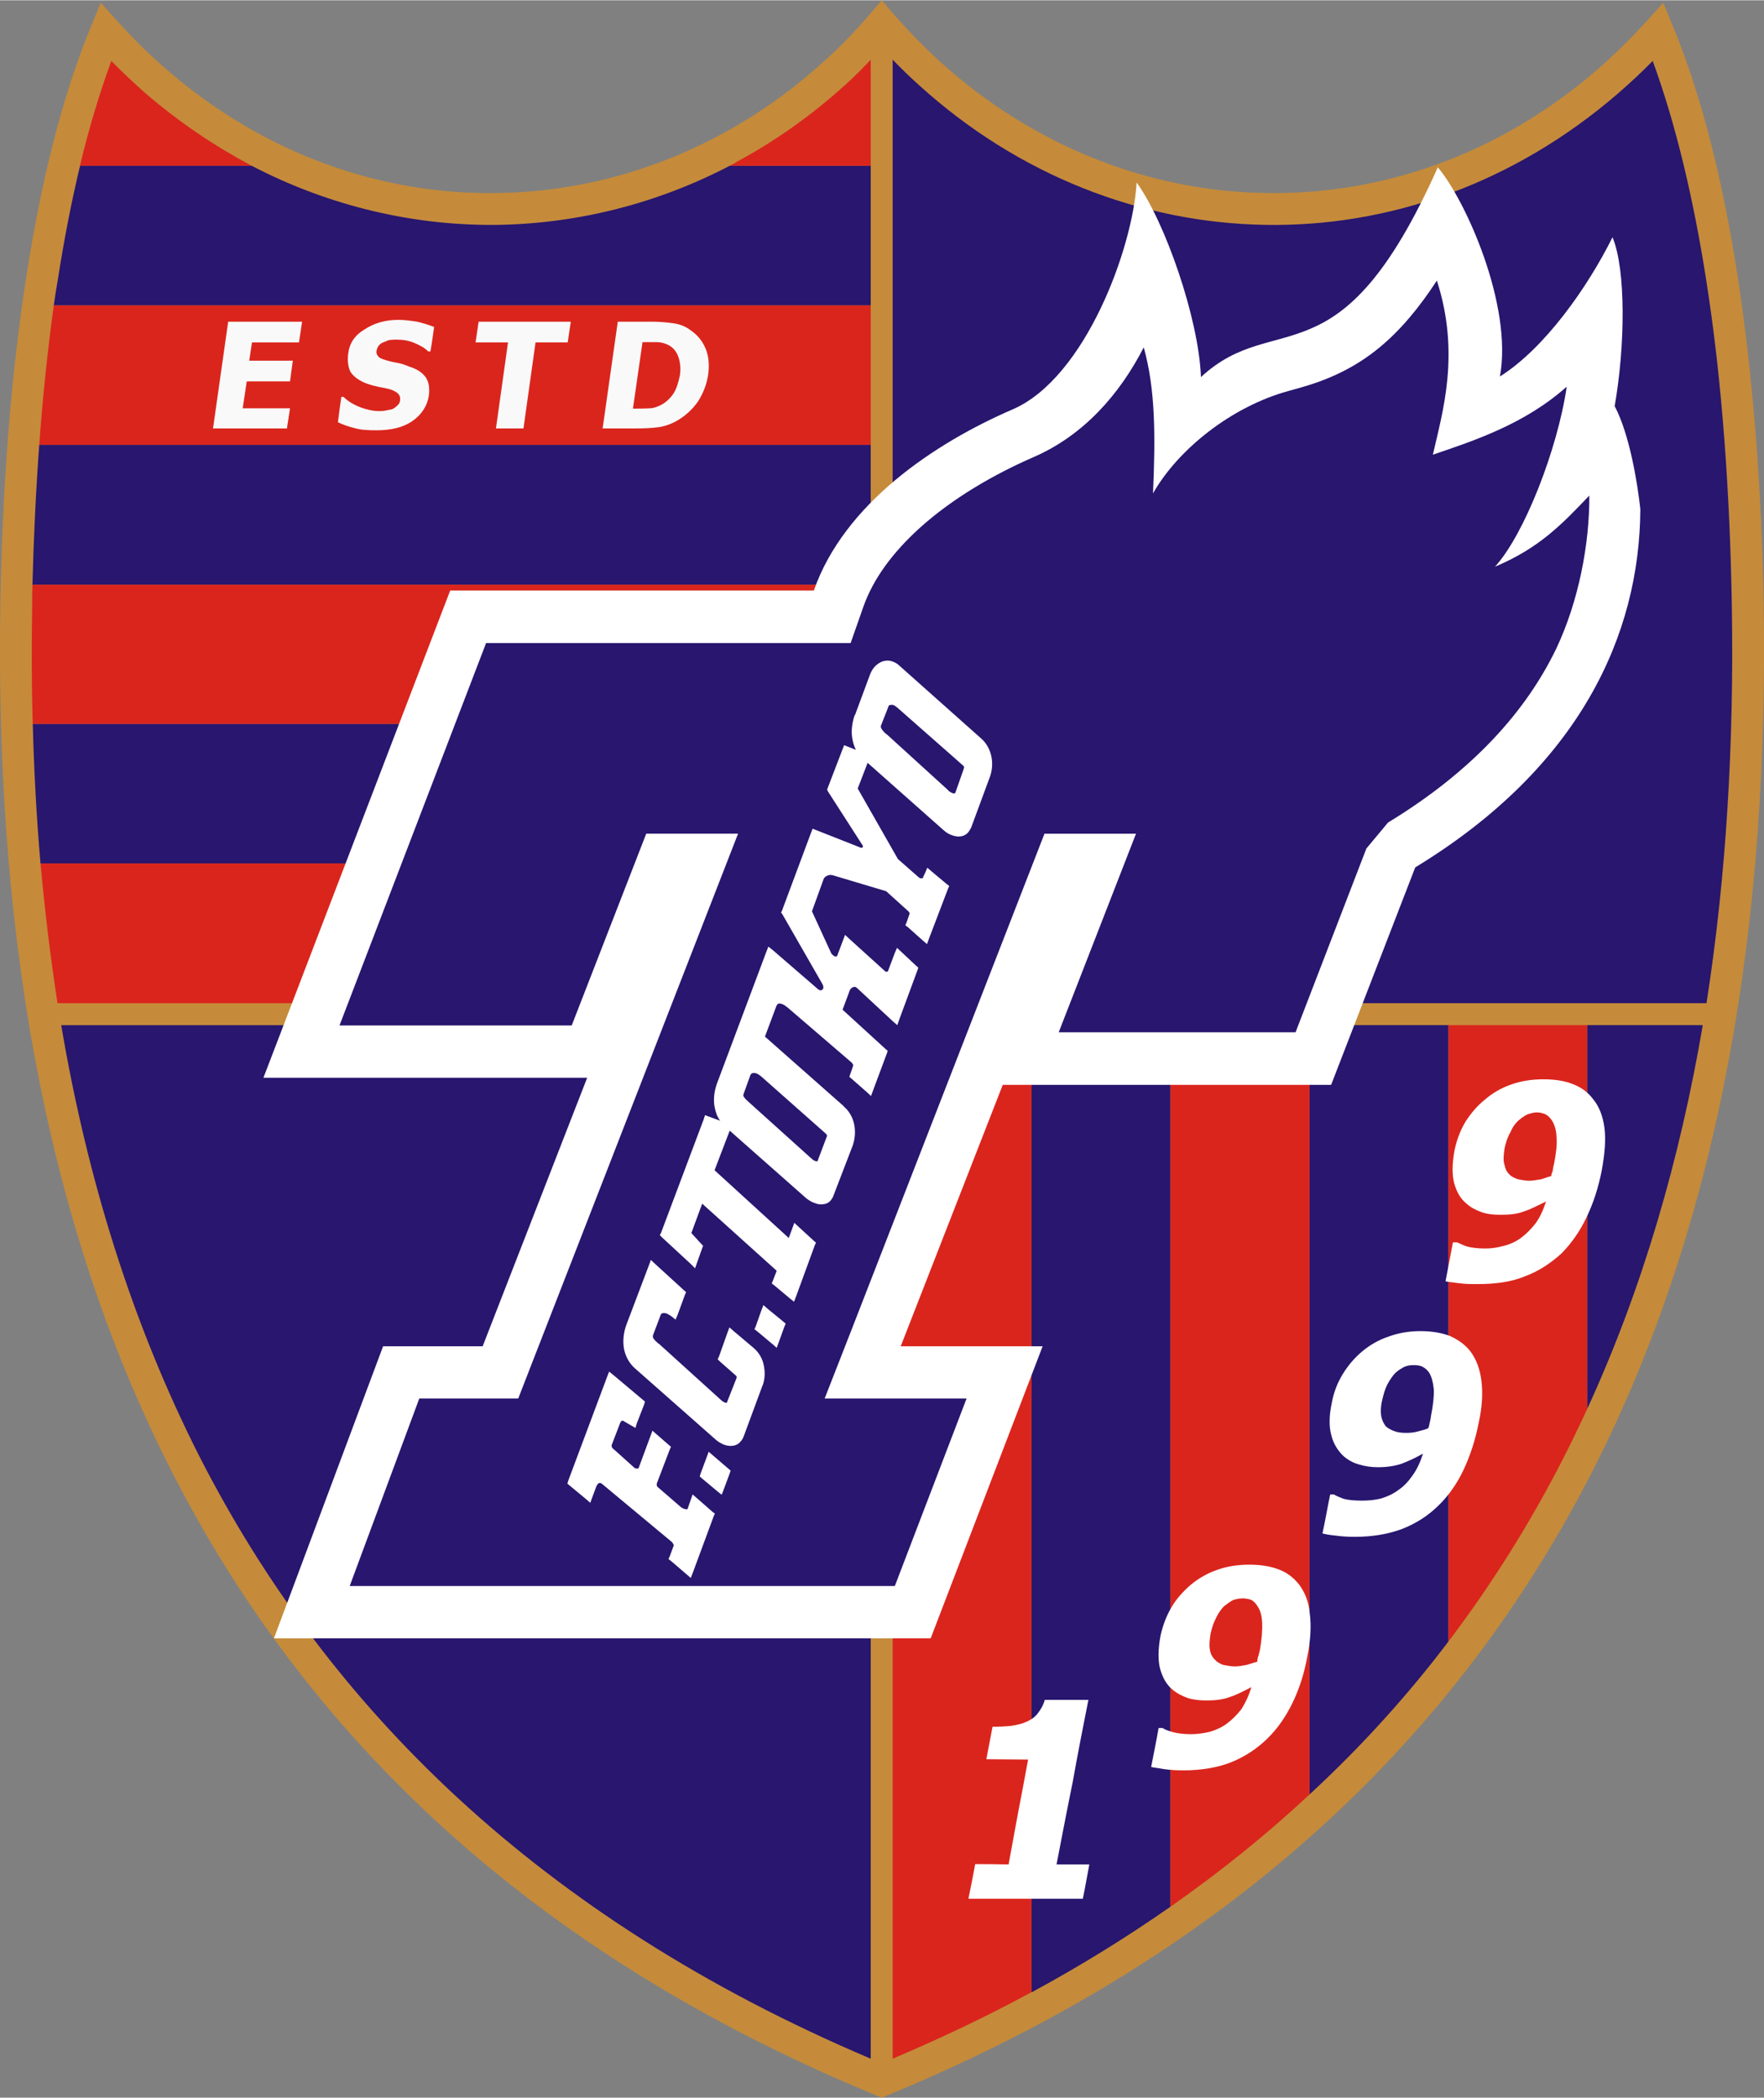
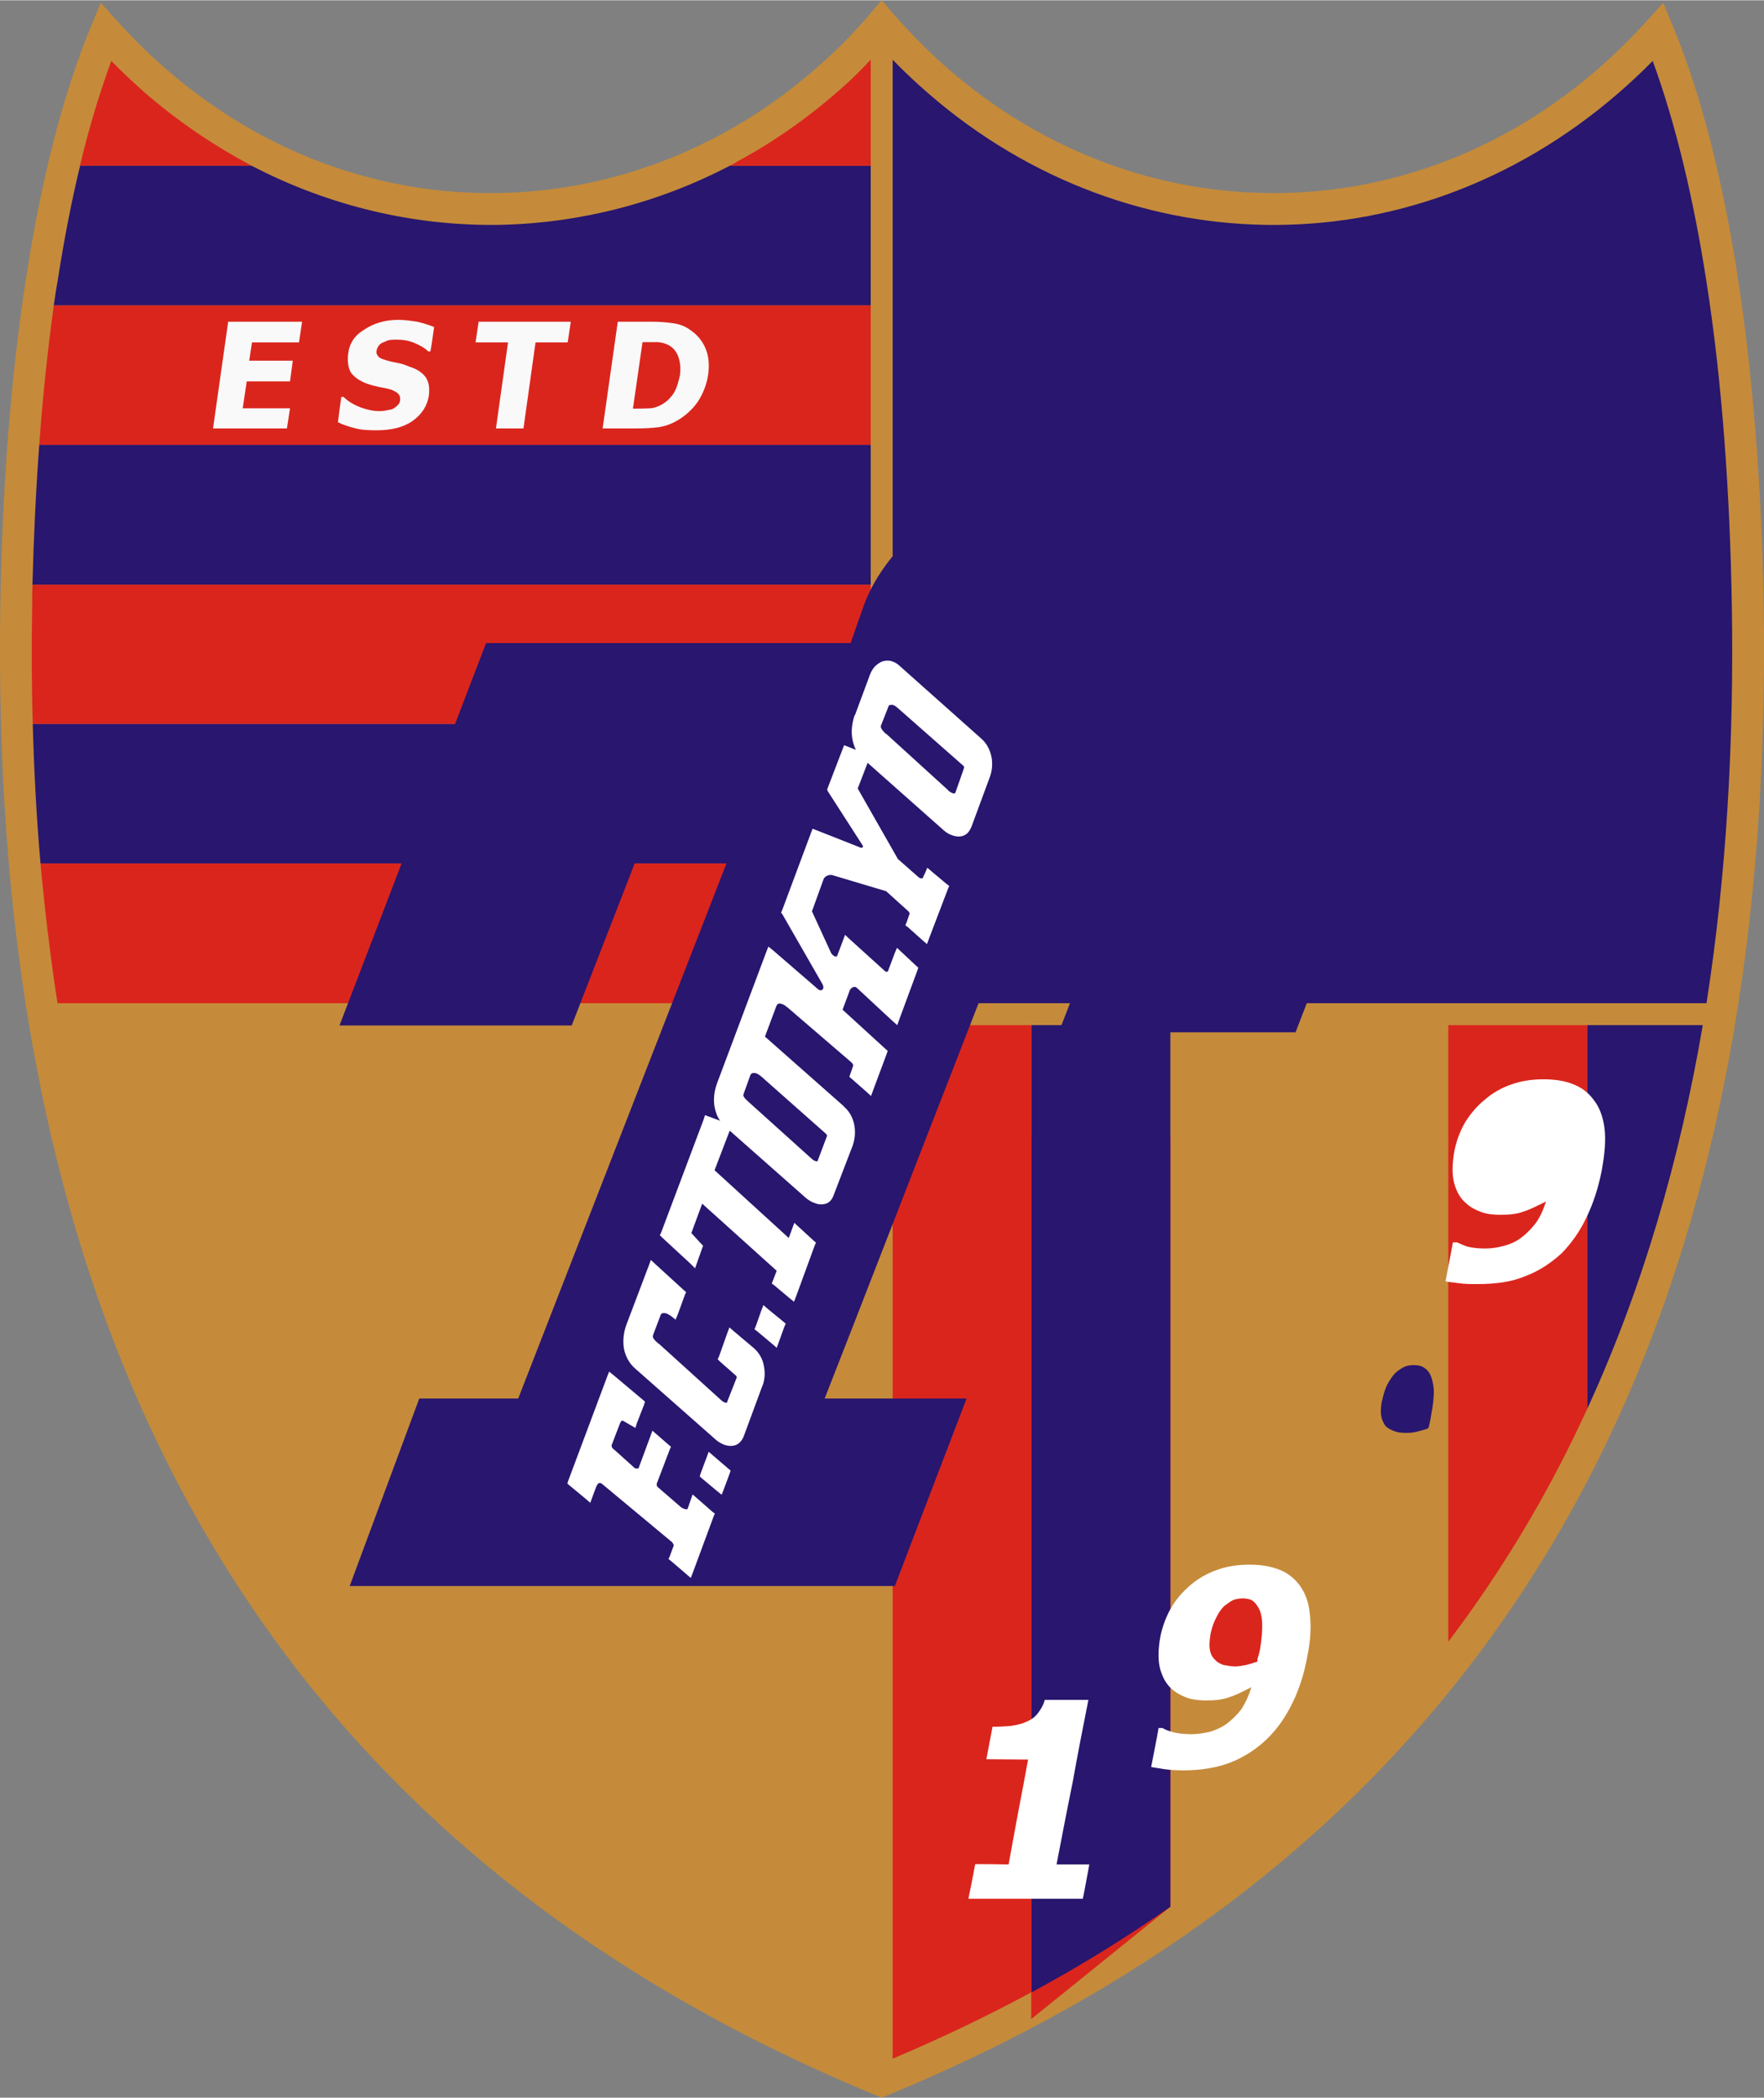
<svg xmlns="http://www.w3.org/2000/svg" xml:space="preserve" width="1711px" height="2034px" shape-rendering="geometricPrecision" text-rendering="geometricPrecision" image-rendering="optimizeQuality" fill-rule="evenodd" clip-rule="evenodd" viewBox="0 0 1735.68 2062.77">
  <rect x="0" y="0" width="1735.68" height="2062.77" fill="#808080" stroke="none" />
  <g id="Ebene_x0020_1">
    <path fill="#C58B3A" fill-rule="nonzero" d="M873.467 2060.33l-5.782 2.435 -6.085 -2.435c-344.402,-142.081 -562.239,-357.79 -692.759,-613.658 -130.216,-255.259 -173.114,-549.462 -168.552,-850.662 1.825,-111.657 9.737,-223.313 25.861,-325.844 14.301,-91.881 34.989,-175.852 63.587,-244.916l9.433 -22.818 16.428 18.255c15.822,17.342 31.642,33.164 48.07,47.158 96.749,83.97 212.363,123.827 327.061,121.697 114.091,-1.825 227.575,-45.635 319.455,-128.999 16.43,-14.604 31.642,-30.424 45.636,-46.853l11.864 -13.691 11.562 13.691c14.604,16.429 29.815,32.25 45.941,46.853 92.186,83.364 205.363,127.174 319.759,128.999 114.394,2.13 230.312,-37.727 327.061,-121.697 16.124,-13.994 32.249,-29.816 48.069,-47.158l16.43 -18.255 9.432 22.818c28.599,69.063 49.287,153.034 63.586,244.916 15.822,102.531 24.035,214.187 25.862,325.844 4.564,301.201 -38.336,595.403 -168.552,850.662 -130.824,255.868 -348.661,471.577 -693.368,613.658z" />
-     <path fill="#28166F" fill-rule="nonzero" d="M60.226 1007.96c25.253,149.077 69.064,292.375 136.301,424.721 125.348,245.22 333.147,453.018 660.207,591.753l0 -1016.47 -796.508 0z" />
    <path fill="#28166F" fill-rule="nonzero" d="M1679.1 986.356c19.775,-126.564 27.076,-257.694 24.948,-389.735 -1.827,-110.744 -9.432,-221.489 -25.253,-321.585 -12.474,-79.712 -29.816,-153.034 -52.634,-215.404 -10.951,11.257 -22.209,21.601 -34.075,31.945 -102.833,88.838 -225.747,131.433 -347.445,129.303 -122,-2.13 -242.48,-48.679 -340.142,-137.214 -8.824,-7.91 -17.647,-16.429 -26.166,-25.252l0 927.941 800.769 0z" />
    <path fill="#DA251D" fill-rule="nonzero" d="M39.843 848.838c4.259,46.246 9.735,92.184 16.733,137.518l800.158 0 0 -137.518 -816.891 0z" />
    <path fill="#28166F" fill-rule="nonzero" d="M32.235 711.625c1.218,45.938 3.652,91.88 7.607,137.212l816.891 0 0 -0.913 0 -136.3 -824.498 0z" />
    <path fill="#DA251D" fill-rule="nonzero" d="M31.932 574.714c-0.305,7.303 -0.305,14.605 -0.305,21.907 -0.608,38.336 -0.608,76.669 0.608,115.005l824.498 0 0 -136.912 -824.801 0z" />
    <path fill="#28166F" fill-rule="nonzero" d="M38.626 437.197c-3.347,45.332 -5.476,91.273 -6.693,137.517l824.801 0 0 -137.517 -818.108 0z" />
    <path fill="#DA251D" fill-rule="nonzero" d="M52.924 299.985c-6.085,44.418 -10.951,90.359 -14.298,137.212l818.108 0 0 -137.212 -803.81 0z" />
    <path fill="#DA251D" fill-rule="nonzero" d="M247.639 162.77c-0.912,-0.608 -1.825,-0.912 -2.737,-1.52 -35.293,-18.866 -69.367,-41.987 -101.617,-69.673 -11.562,-10.344 -22.819,-20.689 -33.771,-31.945 -11.561,31.641 -21.907,65.716 -30.729,102.53 0,0 0,0.305 0,0.608l168.854 0z" />
    <path fill="#28166F" fill-rule="nonzero" d="M718 162.77c-71.194,37.119 -148.775,56.589 -226.965,58.11 -82.754,1.217 -166.117,-17.95 -243.396,-58.11l-168.854 0c-8.52,35.292 -15.822,73.017 -21.907,112.266 -1.52,8.216 -2.737,16.429 -3.955,24.949l803.81 0 0 -137.215 -138.734 0z" />
    <path fill="#DA251D" fill-rule="nonzero" d="M856.734 58.415c-8.213,8.823 -16.732,17.342 -25.555,25.252 -33.163,29.816 -68.759,55.068 -106.181,75.148 -2.131,1.521 -4.564,2.738 -6.998,3.955l138.734 0 0 -4.564 0 -99.792z" />
    <polygon fill="#F9F9F9" fill-rule="nonzero" points="487.991,421.072 499.857,336.493 467.911,336.493 470.955,316.108 561.619,316.108 558.576,336.493 526.936,336.493 515.07,421.072 " />
    <path fill="#F9F9F9" fill-rule="nonzero" d="M370.554 422.898c-8.518,0 -15.515,-0.305 -21.6,-2.128 -6.085,-1.524 -11.561,-3.347 -16.43,-5.782 0.914,-8.213 2.131,-16.43 3.347,-24.947 0.914,0 1.827,0 2.131,0 4.868,4.867 10.647,7.908 16.733,10.343 6.085,2.13 12.17,3.652 18.255,3.652 1.825,0 3.955,0 6.693,-0.608 2.128,-0.305 4.258,-0.914 6.084,-1.218 2.13,-0.914 3.956,-2.434 5.173,-3.652 1.825,-1.52 2.738,-3.345 2.738,-5.778 0.303,-2.738 -0.608,-4.565 -2.435,-6.39 -1.52,-1.217 -4.258,-2.738 -6.996,-3.65 -3.347,-0.914 -7.302,-1.827 -11.257,-2.435 -4.259,-0.912 -7.912,-1.825 -11.258,-3.044 -7.91,-2.737 -13.69,-6.996 -16.732,-11.56 -2.435,-4.564 -3.347,-11.257 -2.435,-17.95 1.217,-10.343 6.39,-18.255 16.126,-24.035 9.126,-6.085 20.384,-9.432 33.161,-9.432 6.39,0 12.475,0.912 18.56,1.825 6.693,1.521 11.866,3.347 16.732,5.173 -1.217,8.213 -2.128,16.125 -3.65,24.033 -0.608,0 -1.522,0 -2.131,0 -3.347,-3.347 -8.215,-6.085 -13.387,-8.213 -5.779,-2.433 -11.256,-3.347 -17.645,-3.347 -2.13,0 -4.259,0 -6.39,0.305 -1.824,0 -3.955,1.215 -6.085,2.128 -1.824,0.304 -3.65,1.827 -4.867,3.041 -1.218,1.524 -2.13,3.349 -2.435,5.173 -0.608,2.434 0.305,4.564 2.131,6.389 1.521,1.521 5.171,2.738 10.953,4.259 3.347,0.914 6.388,1.217 10.04,2.13 3.042,0.608 6.389,2.131 9.736,3.345 7.606,2.435 12.473,6.085 15.516,10.345 3.041,4.565 3.955,10.343 3.041,17.95 -1.521,10.04 -6.996,18.56 -16.125,24.948 -9.126,6.39 -20.992,9.127 -35.292,9.127z" />
    <path fill="#F9F9F9" fill-rule="nonzero" d="M696.702 368.744c-1.52,9.735 -5.172,18.559 -10.343,26.468 -5.781,7.91 -12.171,13.386 -19.167,17.646 -6.085,3.651 -12.778,6.085 -19.169,6.998 -6.996,0.914 -13.995,1.217 -21.297,1.217l-33.77 0 14.908 -104.964 33.465 0c7.607,0 14.605,0.61 20.994,1.521 6.693,0.912 12.17,3.044 17.342,6.999 6.693,4.561 11.561,10.646 14.602,17.95 3.044,7.299 3.955,16.125 2.434,26.165z" />
    <polygon fill="#F9F9F9" fill-rule="nonzero" points="209.609,421.072 224.517,316.108 297.231,316.108 294.19,336.493 247.945,336.493 245.205,354.443 288.105,354.443 285.367,374.827 242.773,374.827 238.818,401.295 285.367,401.295 282.324,421.072 " />
    <path fill="#DA251D" fill-rule="nonzero" d="M669.017 368.744c0.913,-6.693 0.303,-12.778 -1.522,-17.951 -1.521,-4.564 -4.562,-8.824 -9.432,-11.562 -3.65,-1.823 -6.996,-2.737 -10.951,-3.041 -3.955,0 -8.823,0 -14.301,0 -0.608,0 -0.608,0 -0.608,0l-9.432 65.412 0.305 0c6.085,0 11.257,0 15.821,-0.305 3.954,0 8.215,-1.52 12.17,-3.65 4.868,-2.738 8.823,-6.693 11.866,-11.257 3.041,-5.173 4.562,-10.649 6.085,-17.645z" />
    <path fill="#28166F" fill-rule="nonzero" d="M1561.66 1385.52c54.764,-118.96 91.272,-246.133 113.786,-377.564l-113.786 0 0 377.564z" />
    <path fill="#DA251D" fill-rule="nonzero" d="M1425.06 1614.31c43.81,-57.807 81.537,-118.352 113.786,-181.634 7.91,-15.516 15.518,-31.337 22.819,-47.157l0 -377.564 -136.605 0 0 606.355z" />
-     <path fill="#28166F" fill-rule="nonzero" d="M1288.45 1764.61c51.113,-47.158 96.445,-97.358 136.605,-150.295l0 -606.355 -136.605 0 0 756.65z" />
-     <path fill="#DA251D" fill-rule="nonzero" d="M1151.55 1875.05c49.59,-34.684 95.228,-71.497 136.909,-110.44l0 -756.65 -136.909 0 0 867.09z" />
+     <path fill="#DA251D" fill-rule="nonzero" d="M1151.55 1875.05l0 -756.65 -136.909 0 0 867.09z" />
    <path fill="#28166F" fill-rule="nonzero" d="M1014.94 1959.02c0.305,0 0.61,-0.303 0.914,-0.303 48.375,-26.167 93.401,-54.155 135.692,-83.668l0 -867.09 -136.606 0 0 951.061z" />
    <path fill="#DA251D" fill-rule="nonzero" d="M878.334 2024.43c48.07,-20.383 93.403,-41.986 136.605,-65.412l0 -951.061 -136.605 0 0 1016.47z" />
-     <path fill="white" fill-rule="nonzero" d="M269.546 1610.97l107.398 -287.207 97.966 0 102.834 -264.082 -318.544 0 183.764 -479.183 357.788 0c29.817,-85.189 118.349,-144.82 195.932,-178.286 71.192,-31.033 118.046,-158.511 121.696,-223.009 27.99,38.636 61.154,133.866 63.284,191.366 37.118,-34.378 71.193,-31.64 108.309,-47.765 36.815,-15.821 76.366,-50.201 124.74,-158.511 27.079,31.642 73.931,135.694 61.154,205.667 44.115,-27.685 86.404,-87.924 110.744,-136.908 13.387,31.945 12.474,107.398 2.128,166.117 14.605,27.382 22.515,75.757 25.253,101.313 -0.608,122.914 -59.023,253.434 -221.489,352.313l-82.754 213.884 -323.106 0 -100.401 257.083 139.649 0 -110.137 287.207 -646.21 0z" />
    <path fill="white" fill-rule="nonzero" d="M1575.96 1151.26c-3.347,16.733 -8.215,31.943 -14.908,45.635 -6.389,13.69 -14.604,25.252 -24.341,35.292 -10.649,9.735 -22.514,17.646 -35.595,22.513 -13.692,5.782 -29.207,7.91 -47.462,7.91 -6.085,0 -12.171,0 -18.559,-0.912 -6.39,-0.912 -10.649,-1.217 -12.778,-1.825 2.433,-13.081 4.868,-25.556 7.302,-38.335 1.216,0 2.433,0 3.955,0 2.13,0.913 5.171,2.433 9.432,3.955 4.258,1.218 10.343,2.13 18.255,2.13 6.389,0 12.474,-0.912 18.862,-2.738 6.085,-1.52 11.866,-4.261 16.733,-7.91 5.172,-3.955 9.737,-8.519 13.995,-13.995 4.261,-5.782 7.607,-13.084 10.345,-21.6 -8.215,3.955 -14.908,7.605 -21.602,9.735 -6.085,2.434 -13.69,3.347 -22.818,3.347 -6.996,0 -13.081,-0.608 -18.559,-2.433 -5.779,-2.132 -10.953,-4.565 -15.211,-8.52 -6.085,-4.869 -9.737,-11.562 -12.171,-20.08 -2.13,-8.216 -2.13,-18.864 0.305,-32.251 2.128,-10.04 5.475,-19.165 10.649,-27.99 5.475,-8.516 11.56,-15.819 19.167,-21.902 7.302,-6.39 16.125,-11.562 25.86,-14.909 10.04,-3.651 20.689,-5.173 31.945,-5.173 11.257,0 20.994,1.522 29.209,4.869 7.91,3.041 14.604,7.912 19.776,14.908 5.476,6.692 9.432,16.124 10.951,27.989 1.521,11.866 0.305,25.861 -2.737,42.291z" />
    <path fill="#28166F" fill-rule="nonzero" d="M1027.72 819.629l90.056 0 -76.061 195.325 233.051 0 69.672 -180.72 21.297 -25.556c83.666,-50.809 135.997,-109.833 165.508,-170.985 22.209,-46.852 32.857,-103.441 32.554,-150.6 -26.166,27.382 -48.679,51.417 -92.794,69.976 28.598,-31.337 61.457,-115.003 70.583,-177.071 -41.377,36.816 -90.663,52.94 -131.736,66.935 9.736,-42.594 27.078,-99.487 3.955,-171.289 -9.128,13.995 -17.95,25.861 -26.47,35.901 -26.468,31.337 -52.026,47.767 -77.278,58.719 -15.516,6.693 -28.903,10.345 -42.289,13.995 -55.676,15.213 -108.616,57.199 -133.26,100.704 2.435,-56.589 2.435,-102.224 -9.126,-143.601 -23.731,46.244 -59.327,86.709 -108.615,108.004 -38.336,16.736 -79.407,40.163 -112.571,70.281 -24.947,22.818 -45.027,48.679 -55.066,77.887l-12.171 34.684 -358.701 0 -144.211 376.043 228.486 0 73.323 -188.632 90.359 0 -203.539 522.689 -12.778 32.858 -97.358 0 -68.454 184.37 536.379 0 70.583 -184.37 -139.645 0 27.381 -69.976 188.934 -485.572z" />
-     <path fill="#DA251D" fill-rule="nonzero" d="M1529.11 1144.26c2.13,-10.649 3.041,-19.471 2.433,-26.165 -0.303,-6.998 -1.824,-12.168 -4.562,-16.429 -1.522,-2.435 -3.652,-4.564 -6.389,-6.085 -2.13,-0.912 -5.173,-1.825 -8.52,-1.825 -3.041,0 -5.779,0.914 -8.822,1.825 -3.044,1.217 -6.085,3.65 -9.128,6.085 -3.041,2.738 -5.779,6.389 -7.91,11.562 -2.738,4.562 -4.562,10.04 -5.779,15.819 -0.914,6.389 -1.521,11.257 -0.305,15.515 0.914,4.261 2.131,7.302 4.564,9.737 2.13,2.435 5.173,3.955 8.823,5.172 3.347,0.61 6.999,1.521 11.257,1.521 3.652,0 7.607,-0.912 11.867,-1.521 3.651,-1.217 6.998,-2.434 9.736,-3.042 0,-1.218 0.303,-2.738 1.216,-4.259 0.305,-1.825 0.608,-4.564 1.522,-7.91z" />
    <path fill="white" fill-rule="nonzero" d="M1286.32 1628.91c-3.044,16.736 -7.91,31.947 -14.604,45.638 -6.693,13.691 -14.605,25.253 -24.948,35.293 -10.04,9.735 -21.905,17.645 -35.598,23.12 -13.081,5.173 -29.207,7.912 -46.852,7.912 -6.085,0 -12.475,-0.304 -18.863,-1.218 -6.693,-1.215 -10.649,-1.52 -12.778,-2.128 2.433,-13.081 5.171,-25.556 7.302,-38.335 1.521,0 2.738,0 3.954,0 2.131,1.521 5.478,2.738 9.737,3.956 4.258,1.215 10.344,2.128 18.253,2.128 6.086,0 12.474,-0.914 18.864,-2.434 6.085,-1.827 11.864,-4.565 16.733,-8.215 5.172,-3.955 9.735,-8.519 13.995,-13.995 3.65,-5.781 7.302,-13.082 9.735,-21.6 -7.605,3.953 -14.604,7.605 -21.297,9.735 -6.388,2.434 -13.995,3.347 -22.513,3.347 -6.999,0 -13.082,-0.608 -18.864,-2.435 -5.779,-2.128 -10.649,-4.561 -15.211,-8.518 -5.781,-4.869 -9.433,-11.562 -11.866,-20.079 -2.13,-8.216 -2.13,-18.866 0.303,-32.251 2.13,-9.735 5.476,-19.166 10.649,-27.991 4.868,-8.516 11.562,-15.818 18.864,-22.209 7.606,-6.39 16.428,-11.561 26.165,-14.908 10.04,-3.651 20.689,-5.172 31.945,-5.172 10.953,0 20.689,1.521 29.206,4.868 7.91,3.042 14.301,7.91 19.777,14.909 5.475,7.302 9.43,17.036 10.344,28.293 1.521,11.866 0.913,26.165 -2.434,42.289z" />
    <path fill="white" fill-rule="nonzero" d="M1065.44 1867.14c-42.898,0 -69.367,0 -112.571,0 2.435,-11.56 4.565,-22.817 6.693,-34.075 13.387,0 18.863,0 32.858,0.305 3.044,-17.342 6.39,-34.38 9.432,-51.417 3.347,-17.646 6.695,-34.684 9.736,-51.721 -13.386,0 -27.076,-0.304 -41.072,-0.304 2.13,-10.649 3.956,-21.297 6.085,-31.945 5.779,0 12.473,-0.305 18.558,-0.912 5.781,-0.914 10.954,-2.132 14.604,-3.955 4.564,-1.827 8.824,-4.869 11.257,-8.216 3.044,-3.956 5.476,-7.912 6.999,-13.387 14.298,0 28.293,0 42.898,0 -5.476,27.382 -10.649,54.154 -15.516,81.233 -5.476,26.773 -10.649,53.852 -15.821,80.624 13.386,0 19.167,0 32.249,0 -2.13,10.953 -3.955,22.21 -6.388,33.77z" />
    <path fill="#DA251D" fill-rule="nonzero" d="M1239.77 1621.92c1.827,-10.649 2.435,-19.471 2.13,-26.164 -0.303,-6.999 -1.824,-12.172 -4.258,-15.822 -1.827,-3.044 -3.652,-5.172 -6.39,-6.693 -2.433,-0.912 -5.476,-1.52 -8.518,-1.52 -3.042,0 -6.086,0.608 -9.127,1.52 -2.738,1.217 -5.782,3.65 -9.128,6.085 -2.738,2.738 -5.475,6.39 -7.91,11.56 -2.433,4.565 -4.258,10.04 -5.476,15.822 -0.912,6.39 -1.52,11.257 -0.608,15.515 0.608,4.261 2.435,7.303 4.868,9.737 2.131,2.435 4.869,3.955 8.216,5.173 3.65,0.608 7.302,1.52 11.866,1.52 3.347,0 7.606,-0.912 11.256,-1.52 4.261,-1.218 7.607,-2.435 10.345,-3.044 0,-1.217 0.303,-2.435 0.608,-4.259 0.912,-1.825 1.217,-4.564 2.128,-7.91z" />
-     <path fill="white" fill-rule="nonzero" d="M1454.87 1399.52c-3.347,16.733 -8.215,31.64 -14.602,45.33 -6.389,13.692 -14.909,25.862 -24.644,35.292 -10.345,10.345 -22.514,17.951 -35.598,23.124 -13.69,5.172 -29.206,7.91 -47.157,7.91 -5.781,0 -12.474,-0.305 -18.864,-1.217 -6.388,-0.608 -10.649,-1.521 -12.778,-2.13 2.738,-12.474 4.868,-25.252 7.607,-38.336 1.216,0 2.433,0 3.65,0 2.435,1.522 5.476,2.741 9.432,4.261 4.565,1.218 10.345,1.827 18.256,1.827 6.388,0 12.778,-0.608 18.863,-2.132 6.693,-2.128 11.866,-4.561 16.733,-8.213 5.475,-3.65 10.04,-8.519 13.995,-14.298 4.258,-5.782 7.605,-12.781 10.343,-21.602 -7.909,4.564 -14.907,7.607 -21.297,10.04 -6.388,2.128 -13.994,3.347 -23.121,3.347 -6.39,0 -12.778,-0.913 -18.559,-2.738 -5.782,-1.521 -10.953,-4.565 -15.213,-8.215 -5.475,-5.172 -9.735,-11.866 -11.866,-20.08 -2.433,-8.519 -2.433,-19.167 0.305,-31.945 1.825,-10.345 5.475,-19.776 10.649,-28.293 5.172,-8.52 11.56,-16.127 19.167,-22.515 7.301,-6.084 15.819,-11.257 25.86,-14.604 9.737,-3.652 20.386,-5.475 31.642,-5.475 11.56,0 21.297,1.823 29.207,4.867 7.909,3.65 14.908,8.519 19.775,14.908 5.782,7.606 9.432,17.038 10.954,28.904 1.521,11.56 0.913,25.555 -2.739,41.986z" />
    <path fill="#28166F" fill-rule="nonzero" d="M1408.02 1392.22c2.13,-10.649 3.044,-19.169 2.738,-26.167 -0.608,-6.693 -2.13,-12.168 -4.258,-15.818 -1.827,-3.044 -4.259,-4.87 -6.39,-6.085 -2.738,-1.522 -5.779,-1.827 -9.126,-1.827 -3.044,0 -5.781,0.304 -8.824,1.521 -3.041,1.52 -6.085,3.347 -9.126,6.085 -2.435,2.434 -5.172,6.389 -7.91,11.257 -2.435,4.867 -3.955,10.345 -5.173,15.821 -1.52,6.388 -1.52,11.561 -0.912,15.516 0.912,4.258 2.434,7.302 4.564,10.04 2.433,2.13 5.476,3.652 8.823,4.867 3.347,1.218 7.302,1.524 11.257,1.524 3.955,0 7.605,-0.305 11.866,-1.524 4.259,-1.215 7.302,-1.823 9.735,-3.041 0.61,-1.217 0.914,-2.128 1.218,-4.261 0.303,-1.824 1.217,-4.561 1.52,-7.908z" />
    <polygon fill="white" fill-rule="nonzero" points="723.781,1072.46 723.781,1072.76 " />
    <path fill="white" fill-rule="nonzero" d="M649.241 1214.54l1.217 -2.433 41.986 -111.658 1.217 -3.956 4.259 1.524 10.649 3.955c-2.738,-3.652 -4.565,-8.52 -5.476,-13.692 -1.217,-6.692 -0.608,-14.907 2.433,-23.122l48.376 -128.998 2.13 -5.476 4.564 3.65 44.724 38.64 0.303 0c0.608,0.608 1.522,0.914 2.435,0.608 0.303,0 0.912,-0.304 1.217,-0.608 0.303,-0.304 0.608,-0.61 0.608,-0.913 0.608,-1.217 0.303,-3.044 -1.217,-5.475l-38.943 -67.847 -1.217 -1.521 0.912 -1.825 28.6 -76.669 1.52 -3.955 3.955 1.52 43.204 17.039c0.303,0.303 0.912,0.303 1.52,0 0.305,0 0.305,-0.305 0.608,-0.305 0,-0.303 0.305,-0.303 0.305,-0.606 0,-0.608 -0.305,-1.218 -0.914,-2.132l-33.465 -52.026 -0.913 -1.823 0.608 -1.827 14.604 -38.03 1.521 -3.955 3.955 1.521 7.605 3.042c-1.52,-3.347 -2.737,-6.693 -3.347,-10.345 -1.52,-7.302 -0.608,-15.515 2.13,-23.73l0.305 0 14.905 -40.159c0.913,-2.435 2.435,-5.173 4.565,-7.607 2.128,-2.13 4.564,-3.955 7.605,-5.171 3.347,-0.914 6.693,-1.217 10.345,0.303 2.433,0.913 4.564,2.13 6.693,4.259l80.319 71.496c4.869,4.261 8.216,10.345 9.737,17.039 1.52,6.693 0.912,13.995 -1.217,20.08l-18.56 50.2c-0.912,1.825 -1.825,3.345 -2.738,4.564 -2.434,2.738 -5.172,3.955 -8.213,4.261 -2.435,0.303 -5.476,-0.305 -7.91,-1.218 -3.044,-0.914 -5.782,-2.737 -8.215,-4.869l-74.844 -66.324 -9.735 25.252 39.549 69.367 20.08 17.646c0.608,0.608 1.218,0.914 1.827,1.217 0.608,0 1.217,0.305 1.825,0 0.303,0 0.608,0 0.913,-0.303 0,-0.305 0.304,-0.61 0.304,-0.914l0 -0.304 1.824 -3.652 2.13 -5.17 4.261 3.65 14.907 12.474 2.435 1.824 -1.217 2.741 -18.56 48.679 -2.128 5.779 -4.565 -3.955 -14.298 -12.778 -2.434 -1.827 1.217 -2.737 3.041 -8.823c0.305,-0.303 0,0 0,0 -0.303,-0.913 -0.607,-1.521 -1.216,-2.13l-21.905 -19.776 -52.938 -15.819c-1.521,-0.305 -3.347,-0.305 -5.171,0.606 -1.522,0.608 -2.738,1.827 -3.347,3.044l-11.562 31.945 19.167 41.68 0 -0.303c0.61,1.217 1.521,1.827 2.435,2.435 0.608,0.606 1.217,0.606 1.827,0.606 0.303,0 0.606,0 0.912,-0.303l0 0.303c0.303,-0.303 0.608,-0.912 0.912,-1.52l0 -0.304 5.173 -13.691 2.128 -5.779 4.565 4.258 35.291 31.945 0 -0.305c0,0.305 0,0.305 0.303,0.305 0.305,0 0.914,0.304 1.217,0 0.305,0 0.61,0 0.914,-0.305 0,0 0,0 0,-0.303l6.388 -17.039 2.435 -5.778 4.564 4.258 14.299 13.387 2.128 1.825 -0.912 2.738 -17.647 47.767 -2.13 6.085 -4.867 -4.261 -34.38 -31.947c-0.608,-0.606 -1.216,-0.912 -1.521,-1.215 -0.912,-0.305 -1.52,-0.305 -2.434,0 -0.607,0 -1.521,0.608 -2.13,1.215 -0.912,0.914 -1.52,1.827 -1.824,3.044l-6.693 17.95 42.289 38.639 2.13 1.827 -0.913 2.738 -13.387 35.898 -2.131 5.782 -4.257 -3.955 -14.908 -13.081 -2.13 -1.827 0.913 -2.738 2.434 -6.998 0 -0.304c0.304,-0.608 0.607,-1.217 0.304,-1.825 -0.304,-0.912 -1.218,-2.13 -2.435,-3.041l-62.674 -53.852 -0.303 0c-1.521,-1.522 -3.044,-2.434 -4.565,-2.737l0.305 0c-1.217,-0.61 -2.434,-0.61 -3.347,-0.61 -0.608,0.304 -1.217,0.61 -1.522,0.913 -0.303,0.608 -0.608,0.912 -0.912,1.52l-11.257 30.122 77.886 68.758 -0.305 0c5.173,4.258 8.519,10.343 10.04,16.733 1.522,6.692 1.217,13.995 -0.912,20.383l0 0.304 -19.169 49.895c-0.608,1.827 -1.52,3.347 -2.433,4.564 -2.131,2.738 -4.869,3.956 -7.91,4.261 -2.738,0.304 -5.476,0 -8.216,-1.217 -3.041,-0.912 -5.779,-2.738 -8.215,-4.564l-75.451 -66.629 -14.908 38.944 73.017 66.627 3.347 -9.126 2.13 -5.781 4.564 4.258 14.604 13.389 2.13 1.824 -1.217 2.737 -18.255 49.897 -2.128 5.475 -4.564 -3.65 -14.908 -12.474 -2.434 -1.827 1.217 -3.041 3.65 -9.432 -73.323 -66.021 -10.647 28.903 9.735 10.649 1.827 1.825 -0.914 2.435 -4.868 13.69 -2.128 6.085 -4.565 -4.564 -27.99 -25.862 -2.128 -2.128z" />
    <path fill="#28166F" fill-rule="nonzero" d="M738.384 1056.94l-6.693 18.559 0 0.303c-0.608,0.914 -0.305,1.827 0.304,2.741 0.912,1.52 2.737,3.347 4.867,5.17l61.154 55.068c0.912,0.913 2.434,2.13 3.955,2.738 0.912,0.303 1.52,0.303 2.128,0.303l0.305 0c0,-0.303 0.304,-0.608 0.304,-0.912l8.822 -23.427c0.305,-0.608 0.305,-0.912 0,-1.52 0,-0.305 -0.608,-0.914 -1.217,-1.522l-63.587 -56.284c-1.52,-1.217 -3.041,-2.13 -4.258,-2.738 -1.217,-0.305 -2.435,-0.608 -3.652,-0.305 -0.608,0 -1.217,0.305 -1.825,0.914 -0.303,0.304 -0.303,0.61 -0.607,0.913z" />
    <path fill="#28166F" fill-rule="nonzero" d="M874.076 694.892l-7.302 18.558c-0.304,0.914 0,2.128 0.608,3.042 0.912,1.521 2.434,3.347 4.564,5.173l0.303 0 60.849 55.372 0 0.303c0.914,0.608 2.131,1.52 3.349,2.13 0.912,0.305 1.52,0.608 2.432,0.608 0.305,0 0.305,0 0.61,-0.303 0.304,0 0.304,-0.305 0.608,-0.61l8.213 -23.425 0 -0.305c0.305,-0.608 0.305,-0.913 0.305,-1.218 0,-0.608 -0.305,-0.912 -0.914,-1.52l-63.586 -55.981c-2.13,-1.824 -4.868,-4.565 -7.912,-3.651 -1.52,0 -1.825,0.61 -2.128,1.827z" />
    <polygon fill="white" fill-rule="nonzero" points="688.489,1451.85 689.4,1448.8 695.182,1433.29 697.312,1427.51 701.875,1431.46 716.782,1444.24 718.912,1446.06 718,1448.8 712.218,1464.32 710.089,1469.8 705.525,1466.14 690.618,1453.67 " />
    <path fill="white" fill-rule="nonzero" d="M558.273 1458.84l0.913 -3.044 38.03 -101.616 2.128 -5.479 4.565 3.652 28.599 24.035 2.128 1.827 -0.912 3.041 -6.999 17.95 -1.52 4.867 -4.259 -2.433 -7.302 -4.261 -0.608 -0.303c-0.305,-0.305 -0.608,0 -1.217,0 -0.305,0 -0.608,0.303 -0.913,0.913 -0.305,0.304 -0.305,0.608 -0.608,0.914l-8.519 22.209c0,0.303 0,1.217 0.303,1.827 0.305,0.608 0.608,1.217 1.217,1.823l0.305 0 20.993 18.866 0.304 0c0.607,0.303 1.521,0.608 2.433,0.303 0.305,0 0.914,0 1.218,-0.608 0,0 0,0 0,-0.304l11.257 -30.424 2.13 -5.782 4.564 3.955 11.56 10.042 2.13 1.824 -1.216 2.737 -12.779 33.469 0 -0.305c0,0.608 0,1.521 0,2.13 0.305,0.608 0.608,1.217 0.608,1.217l0.305 0.305 22.514 19.471c0.607,0.608 1.521,1.215 2.433,1.52 1.218,0.608 2.435,0.912 3.652,0.912 0.303,-0.303 0.608,-0.303 0.913,-0.303l0 -0.305 2.737 -7.908 2.13 -6.087 4.564 3.955 14.908 13.084 2.434 1.825 -1.217 2.738 -20.383 55.067 -2.13 5.479 -4.564 -3.955 -14.909 -12.778 -2.433 -1.827 1.217 -2.737 3.955 -10.649 0 -0.305c0,0 0,-0.304 -0.304,-0.608 -0.304,-0.913 -0.913,-2.13 -1.827,-2.738l-68.759 -57.197c-0.608,-0.305 -0.912,-0.305 -1.217,-0.608 -0.303,0 -0.913,0 -1.216,0 -0.608,0.303 -1.217,0.608 -1.522,1.215 -0.608,0.61 -0.912,1.218 -1.216,1.827l-3.955 10.649 -2.131 5.781 -4.562 -3.955 -15.821 -13.082 -2.13 -1.824z" />
    <path fill="white" fill-rule="nonzero" d="M675.102 1270.52l-1.217 2.737 -6.999 19.169 -2.13 5.172 -4.564 -3.652c-1.521,-0.912 -3.041,-1.823 -4.258,-2.432 -1.521,-0.305 -2.738,-0.61 -3.651,-0.305 -0.608,0 -1.217,0.305 -1.522,0.608 -0.303,0.305 -0.303,0.608 -0.608,0.912l-7.605 20.082 0 0.303c-0.304,0.912 -0.304,1.825 0.303,2.738 0.914,1.52 2.739,3.347 5.172,5.475l0 -0.303 61.154 55.372c0.912,0.913 2.434,2.13 4.258,2.738 0.608,0 0.914,0.305 1.522,0.305l0.304 -0.305c0,0 0.303,-0.303 0.303,-0.912l9.127 -23.124 0 -0.303c0,-0.305 0.305,-0.914 0,-1.218 0,-0.304 -0.303,-0.914 -0.912,-1.217l-15.515 -13.692 -2.132 -2.128 1.217 -2.435 8.215 -23.121 2.131 -5.781 4.562 3.955 19.473 16.429c5.171,4.565 8.518,10.344 9.735,16.733 1.522,6.996 1.218,13.995 -1.217,20.383l0 -0.303 -18.558 50.2c-0.914,2.128 -1.825,3.652 -3.042,4.869 -2.13,2.738 -5.173,3.953 -8.215,4.258 -2.738,0.304 -5.476,-0.305 -8.216,-1.217 -2.738,-1.217 -5.476,-2.738 -7.605,-4.564l-80.016 -70.586c-5.476,-4.867 -9.128,-11.56 -10.65,-19.165 -1.217,-7.303 -0.608,-15.519 2.435,-23.732l21.905 -57.807 2.13 -5.779 4.564 4.259 27.99 25.558 2.13 1.824z" />
    <polygon fill="white" fill-rule="nonzero" points="742.34,1307.03 743.555,1304.29 749.033,1288.77 751.163,1283.29 755.726,1287.25 770.634,1299.42 773.068,1301.55 771.851,1304.29 766.375,1319.5 764.244,1325.28 759.681,1321.32 744.772,1308.85 " />
  </g>
</svg>